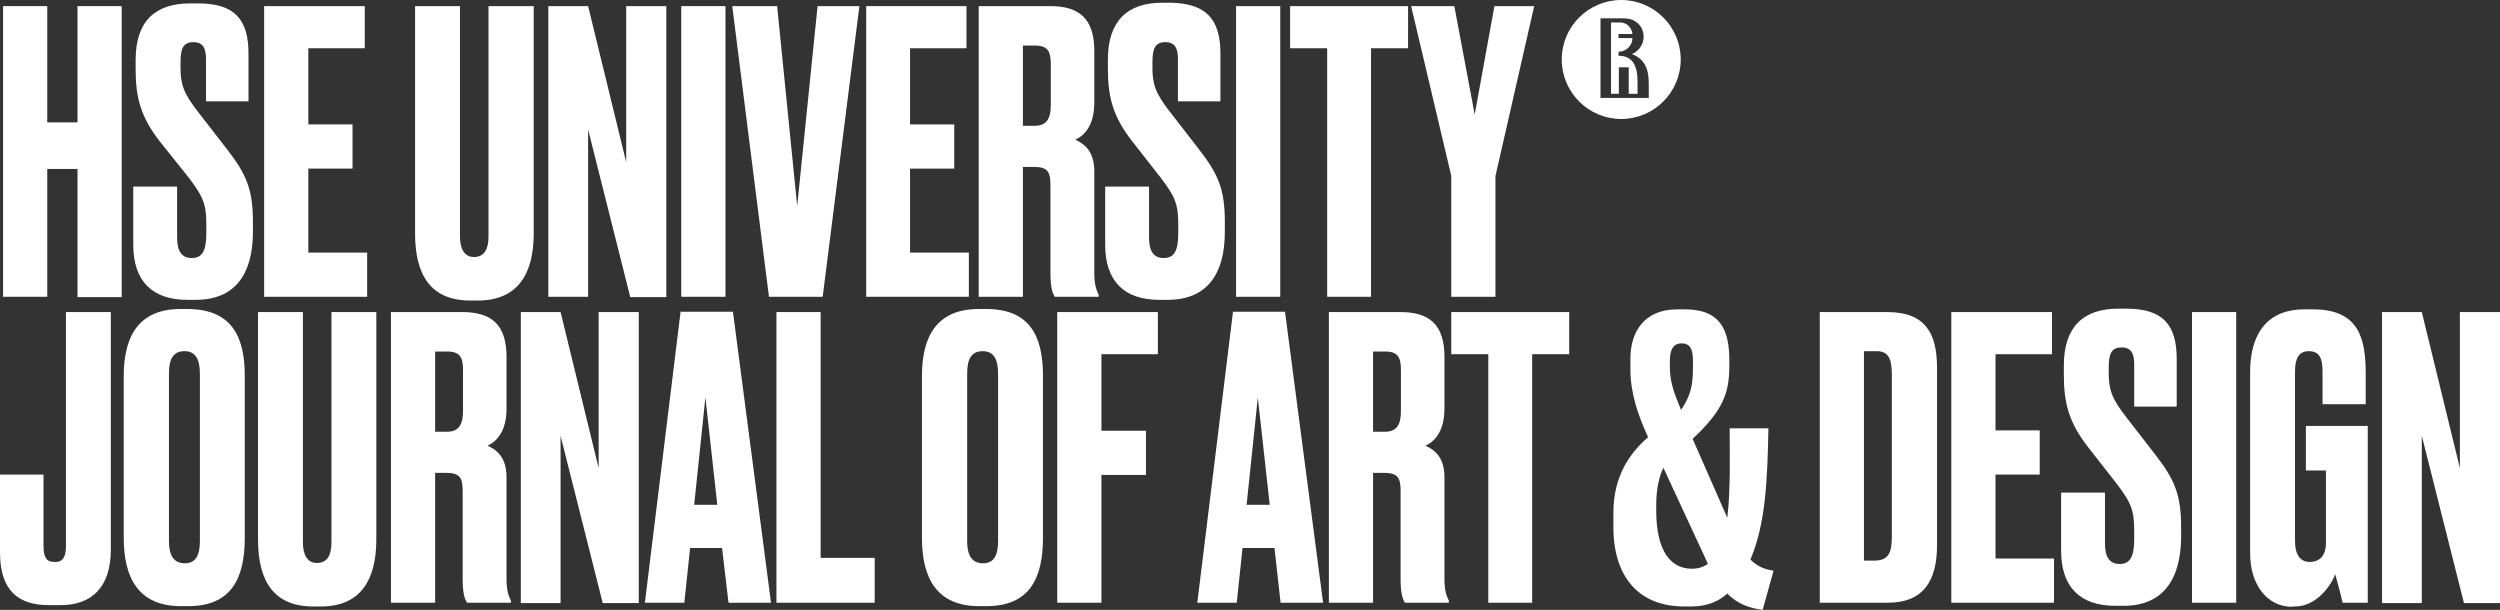
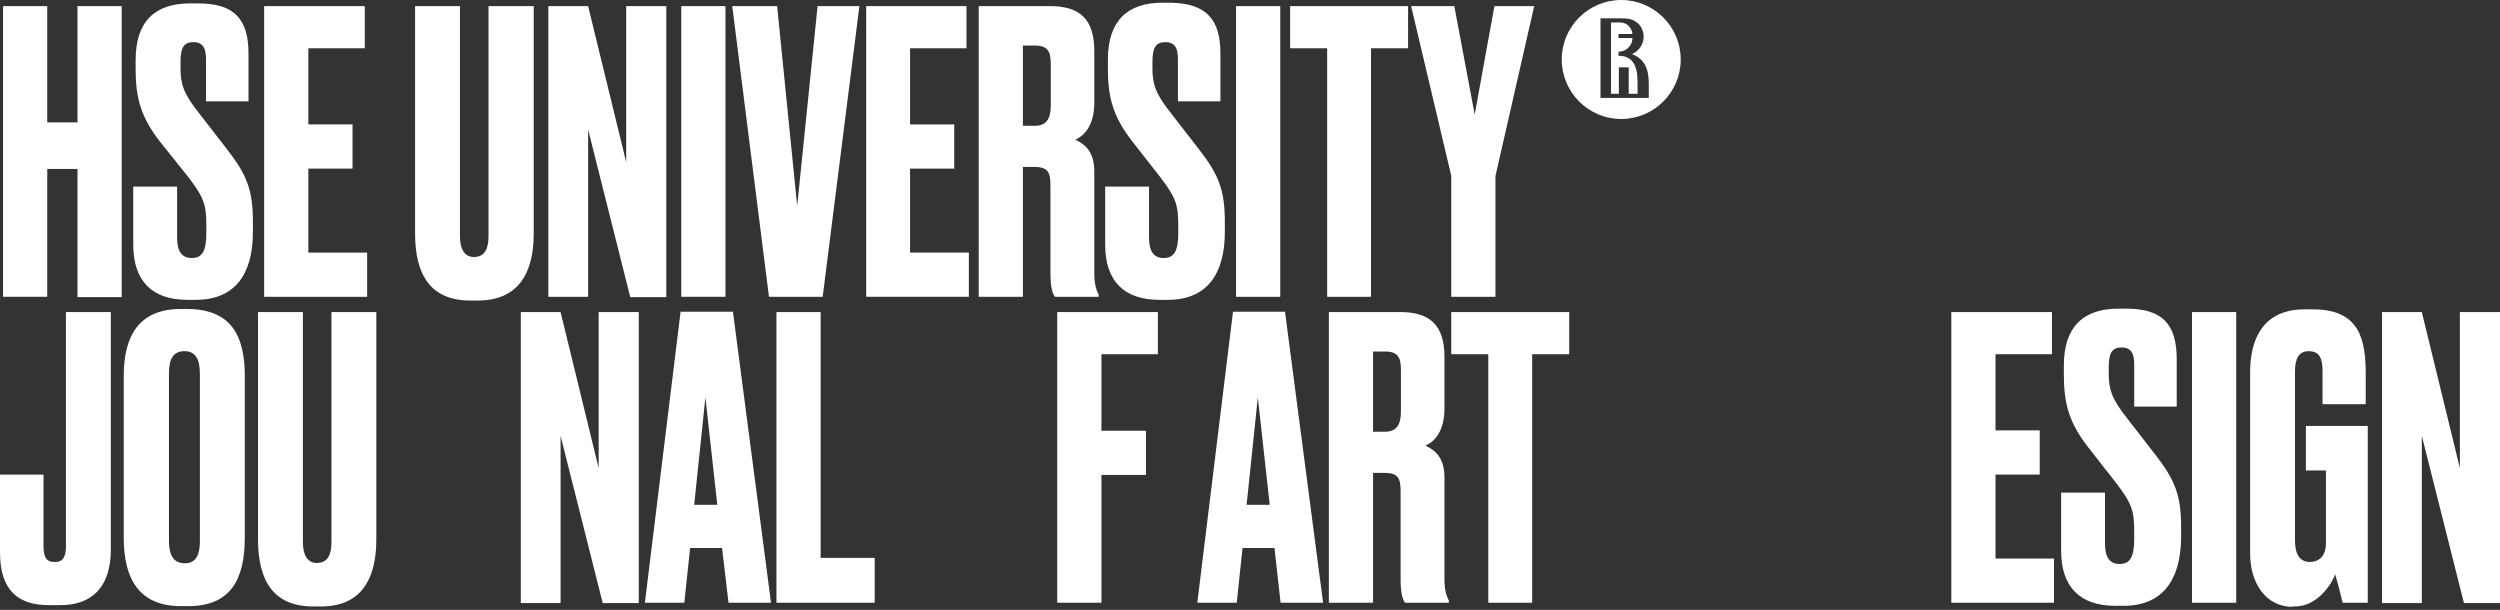
<svg xmlns="http://www.w3.org/2000/svg" version="1.1" id="Layer_1" x="0px" y="0px" viewBox="0 0 735.4 179.4" style="enable-background:new 0 0 735.4 179.4;" xml:space="preserve">
  <rect x="0" y="0" width="735.4" height="179.4" fill="#333333" stroke="none" />
  <style type="text/css">
	.st0{fill:#FFFFFF;}
</style>
  <g>
    <g>
      <path class="st0" d="M476.1,16.4v-1.2c0,0,0,0,0,0c1.5,0,2.5-0.7,3.2-1.5c0.7-0.9,0.9-1.7,0.9-2.5h-4.1v-1.2h4.1    c-0.1-0.8-0.4-1.6-0.9-2.1c-0.9-1.2-2.2-1.3-3.1-1.3h-2.3v21h2.3v-7.8h2.9v7.8h2.6v-3.6C481.7,19.1,480.1,16.4,476.1,16.4z" />
      <path class="st0" d="M476.9,0c-9.6,0-17.5,7.8-17.5,17.5c0,9.6,7.8,17.5,17.5,17.5c9.6,0,17.5-7.8,17.5-17.5    C494.4,7.8,486.5,0,476.9,0z M484.9,28.8h-14.1V5.4h5c0,0,0.1,0,0.1,0h1.2c2.4,0,3.4,0.4,4.5,1.3c1.6,1.3,1.9,3.1,1.9,4.1    c0,1.2-0.4,2.4-1.2,3.4c-0.5,0.5-1.1,1.3-2.3,1.7c3.6,1.3,5,4.2,5,8.5V28.8z" />
    </g>
    <g>
      <path class="st0" d="M22.8,49.7h-8.9v37.6h-13V1.8h13V36h8.9V1.8h13v85.6h-13V49.7z" />
      <path class="st0" d="M57.6,88.2h-2.5c-10.4,0-15.9-5.6-15.9-16.2V54.9h12.9v15c0,3.9,1.3,6,4.3,6c3.1,0,4.3-2.1,4.3-7.4v-2    c0-6.1-0.6-8.3-5.3-14.4L47,41.6c-5.5-7.1-7.1-12.7-7.1-21.2v-2.8C39.9,6.2,45.7,1,55.9,1h2.4C69,1,73.1,5.7,73.1,15.8v14H60.6    V17.5c0-2.9-0.6-5.1-3.7-5.1c-3.1,0-3.8,2-3.8,6V20c0,4.8,0.9,7.5,5.3,13.1l8.3,10.7c5.9,7.6,7.7,12,7.7,21.6v2.8    C74.4,80.8,69,88.2,57.6,88.2z" />
      <path class="st0" d="M107.3,1.8v12.4H90.7v22.4h13v13h-13v24.7H108v13H77.7V1.8H107.3z" />
      <path class="st0" d="M140.6,88.4h-2.3c-11.5,0-16.2-7.4-16.2-19.7V1.8h13.2v67.7c0,3.7,1.3,6.1,4.1,6.1c3.1,0,4.3-2.3,4.3-6.1V1.8    H157v66.9C157,80.8,152.1,88.4,140.6,88.4z" />
      <path class="st0" d="M173,1.8l11.2,45.9V1.8H196v85.6h-10.6L173,38.1v49.2h-11.7V1.8H173z" />
      <path class="st0" d="M213.4,87.3h-13V1.8h13V87.3z" />
-       <path class="st0" d="M242,87.3h-15.8L215.4,1.8h13.2l5.9,58.8l6-58.8h12.3L242,87.3z" />
+       <path class="st0" d="M242,87.3h-15.8L215.4,1.8h13.2l5.9,58.8l6-58.8h12.3L242,87.3" />
      <path class="st0" d="M284.3,1.8v12.4h-16.6v22.4h13v13h-13v24.7H285v13h-30.2V1.8H284.3z" />
      <path class="st0" d="M300.9,87.3h-13V1.8h21c8.6,0,13,3.7,13,13.2v15.2c0,7.1-3.3,9.9-5.6,10.9c2.9,1.3,5.6,3.6,5.6,9.3v30    c0,3.5,0.7,5.1,1.3,6.3v0.6h-12.9c-0.6-0.9-1.3-2.4-1.3-7V54.5c0-3.8-0.7-5.4-4.8-5.4h-3.3V87.3z M300.9,37h3.5    c3.6,0,4.7-2.3,4.7-6.1v-12c0-3.7-0.8-5.5-4.7-5.5h-3.5V37z" />
      <path class="st0" d="M343.5,88.2H341c-10.4,0-15.9-5.6-15.9-16.2V54.9H338v15c0,3.9,1.3,6,4.3,6c3.1,0,4.3-2.1,4.3-7.4v-2    c0-6.1-0.6-8.3-5.3-14.4l-8.3-10.6c-5.5-7.1-7.1-12.7-7.1-21.2v-2.8c0-11.4,5.8-16.7,16-16.7h2.4C354.9,1,359,5.7,359,15.8v14    h-12.5V17.5c0-2.9-0.6-5.1-3.7-5.1s-3.8,2-3.8,6V20c0,4.8,0.9,7.5,5.3,13.1l8.3,10.7c5.9,7.6,7.7,12,7.7,21.6v2.8    C360.3,80.8,354.9,88.2,343.5,88.2z" />
      <path class="st0" d="M376.6,87.3h-13V1.8h13V87.3z" />
      <path class="st0" d="M403.3,14.2v73.1h-12.9V14.2h-10.9V1.8h34.7v12.4H403.3z" />
      <path class="st0" d="M439.9,87.3h-13V51.7L415.1,1.8h12.7l6,31.9l5.8-31.9h11.7l-11.4,50V87.3z" />
      <path class="st0" d="M12.8,139.6v21c0,3,0.7,4.7,3.1,4.7h0.5c2.4,0,3-2.1,3-4.7V91.8h13.2v69.9c0,11.2-5.8,16.3-14.7,16.3h-3.6    C5.9,178,0,174.2,0,162.5v-22.9H12.8z" />
      <path class="st0" d="M72,158.2c0,12-4,20.1-16.6,20.1h-2.2c-12.4,0-16.8-8.2-16.8-20.1v-47.6c0-11.8,4.5-19.7,16.7-19.7h2.2    C68,91,72,98.8,72,110.5V158.2z M58.8,109.9c0-4.5-1.5-6.6-4.5-6.6c-3.3,0-4.6,2.2-4.6,6.6v49.2c0,3.7,1,6.6,4.7,6.6    c3.5,0,4.4-2.9,4.4-6.6V109.9z" />
      <path class="st0" d="M94.4,178.4h-2.3c-11.5,0-16.2-7.4-16.2-19.7V91.8h13.2v67.7c0,3.7,1.3,6.1,4.1,6.1c3.1,0,4.3-2.3,4.3-6.1    V91.8h13.2v66.9C110.7,170.8,105.9,178.4,94.4,178.4z" />
-       <path class="st0" d="M128,177.3h-13V91.8h21c8.6,0,13,3.7,13,13.2v15.2c0,7.1-3.3,9.9-5.6,10.9c2.9,1.3,5.6,3.6,5.6,9.3v30    c0,3.5,0.7,5.1,1.3,6.3v0.6h-12.9c-0.6-0.9-1.3-2.4-1.3-7v-25.8c0-3.8-0.7-5.4-4.8-5.4H128V177.3z M128,127h3.5    c3.6,0,4.7-2.3,4.7-6.1v-12c0-3.7-0.8-5.5-4.7-5.5H128V127z" />
      <path class="st0" d="M164.9,91.8l11.2,45.9V91.8h11.8v85.6h-10.6l-12.4-49.2v49.2h-11.7V91.8H164.9z" />
      <path class="st0" d="M212.4,161.2H203l-1.7,16.1h-11.6l10.5-85.6h15.4l11.2,85.6h-12.5L212.4,161.2z M211,148.5l-3.5-31.6    l-3.3,31.6H211z" />
      <path class="st0" d="M241.4,91.8v72.3h15.9v13.2h-28.9V91.8H241.4z" />
-       <path class="st0" d="M306.8,158.2c0,12-4,20.1-16.6,20.1h-2.2c-12.4,0-16.8-8.2-16.8-20.1v-47.6c0-11.8,4.5-19.7,16.7-19.7h2.2    c12.7,0,16.7,7.8,16.7,19.6V158.2z M293.6,109.9c0-4.5-1.5-6.6-4.5-6.6c-3.3,0-4.6,2.2-4.6,6.6v49.2c0,3.7,1,6.6,4.7,6.6    c3.5,0,4.4-2.9,4.4-6.6V109.9z" />
      <path class="st0" d="M311,91.8h29.6v12.4h-16.6v22.5h13.1v13h-13.1v37.6h-13V91.8z" />
      <path class="st0" d="M374.9,161.2h-9.4l-1.7,16.1h-11.6l10.5-85.6H378l11.2,85.6h-12.5L374.9,161.2z M373.5,148.5l-3.5-31.6    l-3.3,31.6H373.5z" />
      <path class="st0" d="M403.9,177.3h-13V91.8h21c8.6,0,13,3.7,13,13.2v15.2c0,7.1-3.3,9.9-5.6,10.9c2.9,1.3,5.6,3.6,5.6,9.3v30    c0,3.5,0.7,5.1,1.3,6.3v0.6h-12.9c-0.6-0.9-1.3-2.4-1.3-7v-25.8c0-3.8-0.7-5.4-4.8-5.4h-3.3V177.3z M403.9,127h3.5    c3.6,0,4.7-2.3,4.7-6.1v-12c0-3.7-0.8-5.5-4.7-5.5h-3.5V127z" />
      <path class="st0" d="M450.7,104.2v73.1h-12.9v-73.1h-10.9V91.8h34.7v12.4H450.7z" />
-       <path class="st0" d="M518.5,179.4c-3.2-0.5-6.8-1.2-10.4-4.8c-2.2,2-5.5,3.8-10.6,3.8h-2.1c-13.3,0-20.8-8.7-20.8-23.3v-4.3    c0-11.3,5.3-17.9,10.2-22.2c-3.1-6.8-5.2-13-5.2-20.1v-3c0-7.7,3.9-14.5,13.8-14.5h2.3c10.9,0,13,6.8,13,15.1v1.3    c0,7.9-1.5,13-10.8,21.7l10.2,23.2c1-8.3,0.7-18.3,0.7-26.3h11.4c-0.3,15.9-0.9,28.2-5.3,38.6c2.4,2.4,4.7,2.9,6.8,3.3    L518.5,179.4z M497.7,167.3c1.8,0,3.3-0.5,4.7-1.4l-0.3-0.7l-12.8-27.6c-1.2,2.5-2.1,6.1-2.1,10.9v1.7    C487.2,162.5,491.7,167.3,497.7,167.3z M494.5,120.6c3-4.5,3.5-7.5,3.5-12.7v-1.8c0-3.3-0.8-5.1-3.3-5.1c-2.4,0-3.5,1.7-3.5,5.2    v1.6C491.2,112.2,492.3,115.3,494.5,120.6z" />
-       <path class="st0" d="M535.3,91.8h19.9c11.2,0,14.6,6.3,14.6,16.4v52.1c0,10.5-3.9,17-14.6,17h-19.9V91.8z M548.3,164.9h3.1    c3.9,0,5.1-2.1,5.1-6.7V110c0-4.9-1.3-6.7-4.5-6.7h-3.7V164.9z" />
      <path class="st0" d="M603.6,91.8v12.4h-16.6v22.4h13v13h-13v24.7h17.2v13h-30.2V91.8H603.6z" />
      <path class="st0" d="M624.7,178.2h-2.5c-10.4,0-15.9-5.6-15.9-16.2v-17.1h12.9v15c0,3.9,1.3,6,4.3,6c3.1,0,4.3-2.1,4.3-7.4v-2    c0-6.1-0.6-8.3-5.3-14.4l-8.3-10.6c-5.5-7.1-7.1-12.7-7.1-21.2v-2.8c0-11.4,5.8-16.7,16-16.7h2.4c10.7,0,14.8,4.7,14.8,14.8v14    h-12.5v-12.3c0-2.9-0.6-5.1-3.7-5.1s-3.8,2-3.8,6v1.6c0,4.8,0.9,7.5,5.3,13.1l8.3,10.7c5.9,7.6,7.7,12,7.7,21.6v2.8    C641.5,170.8,636,178.2,624.7,178.2z" />
      <path class="st0" d="M657.8,177.3h-13V91.8h13V177.3z" />
      <path class="st0" d="M674.3,178.5c-7.6,0-12.4-6.8-12.4-15.6v-53.5c0-9.5,3.7-18.4,16-18.4h2.5c13.9,0,15.5,9.1,15.5,19.2v8.7    h-12.7v-9.7c0-3.8-0.9-5.9-4.1-5.9c-2.8,0-4,2.1-4,5.9v50c0,4,1.6,6.1,4.3,6.1c3.3,0,4.8-2.3,4.8-5.5v-21.4h-5.9v-13.1h18.2v52    h-7.4c-0.1-0.5-1.1-4.7-2.2-8.4c-0.9,2.9-5.3,9.5-11.8,9.5H674.3z" />
      <path class="st0" d="M712.4,91.8l11.2,45.9V91.8h11.8v85.6h-10.6l-12.4-49.2v49.2h-11.7V91.8H712.4z" />
    </g>
  </g>
</svg>